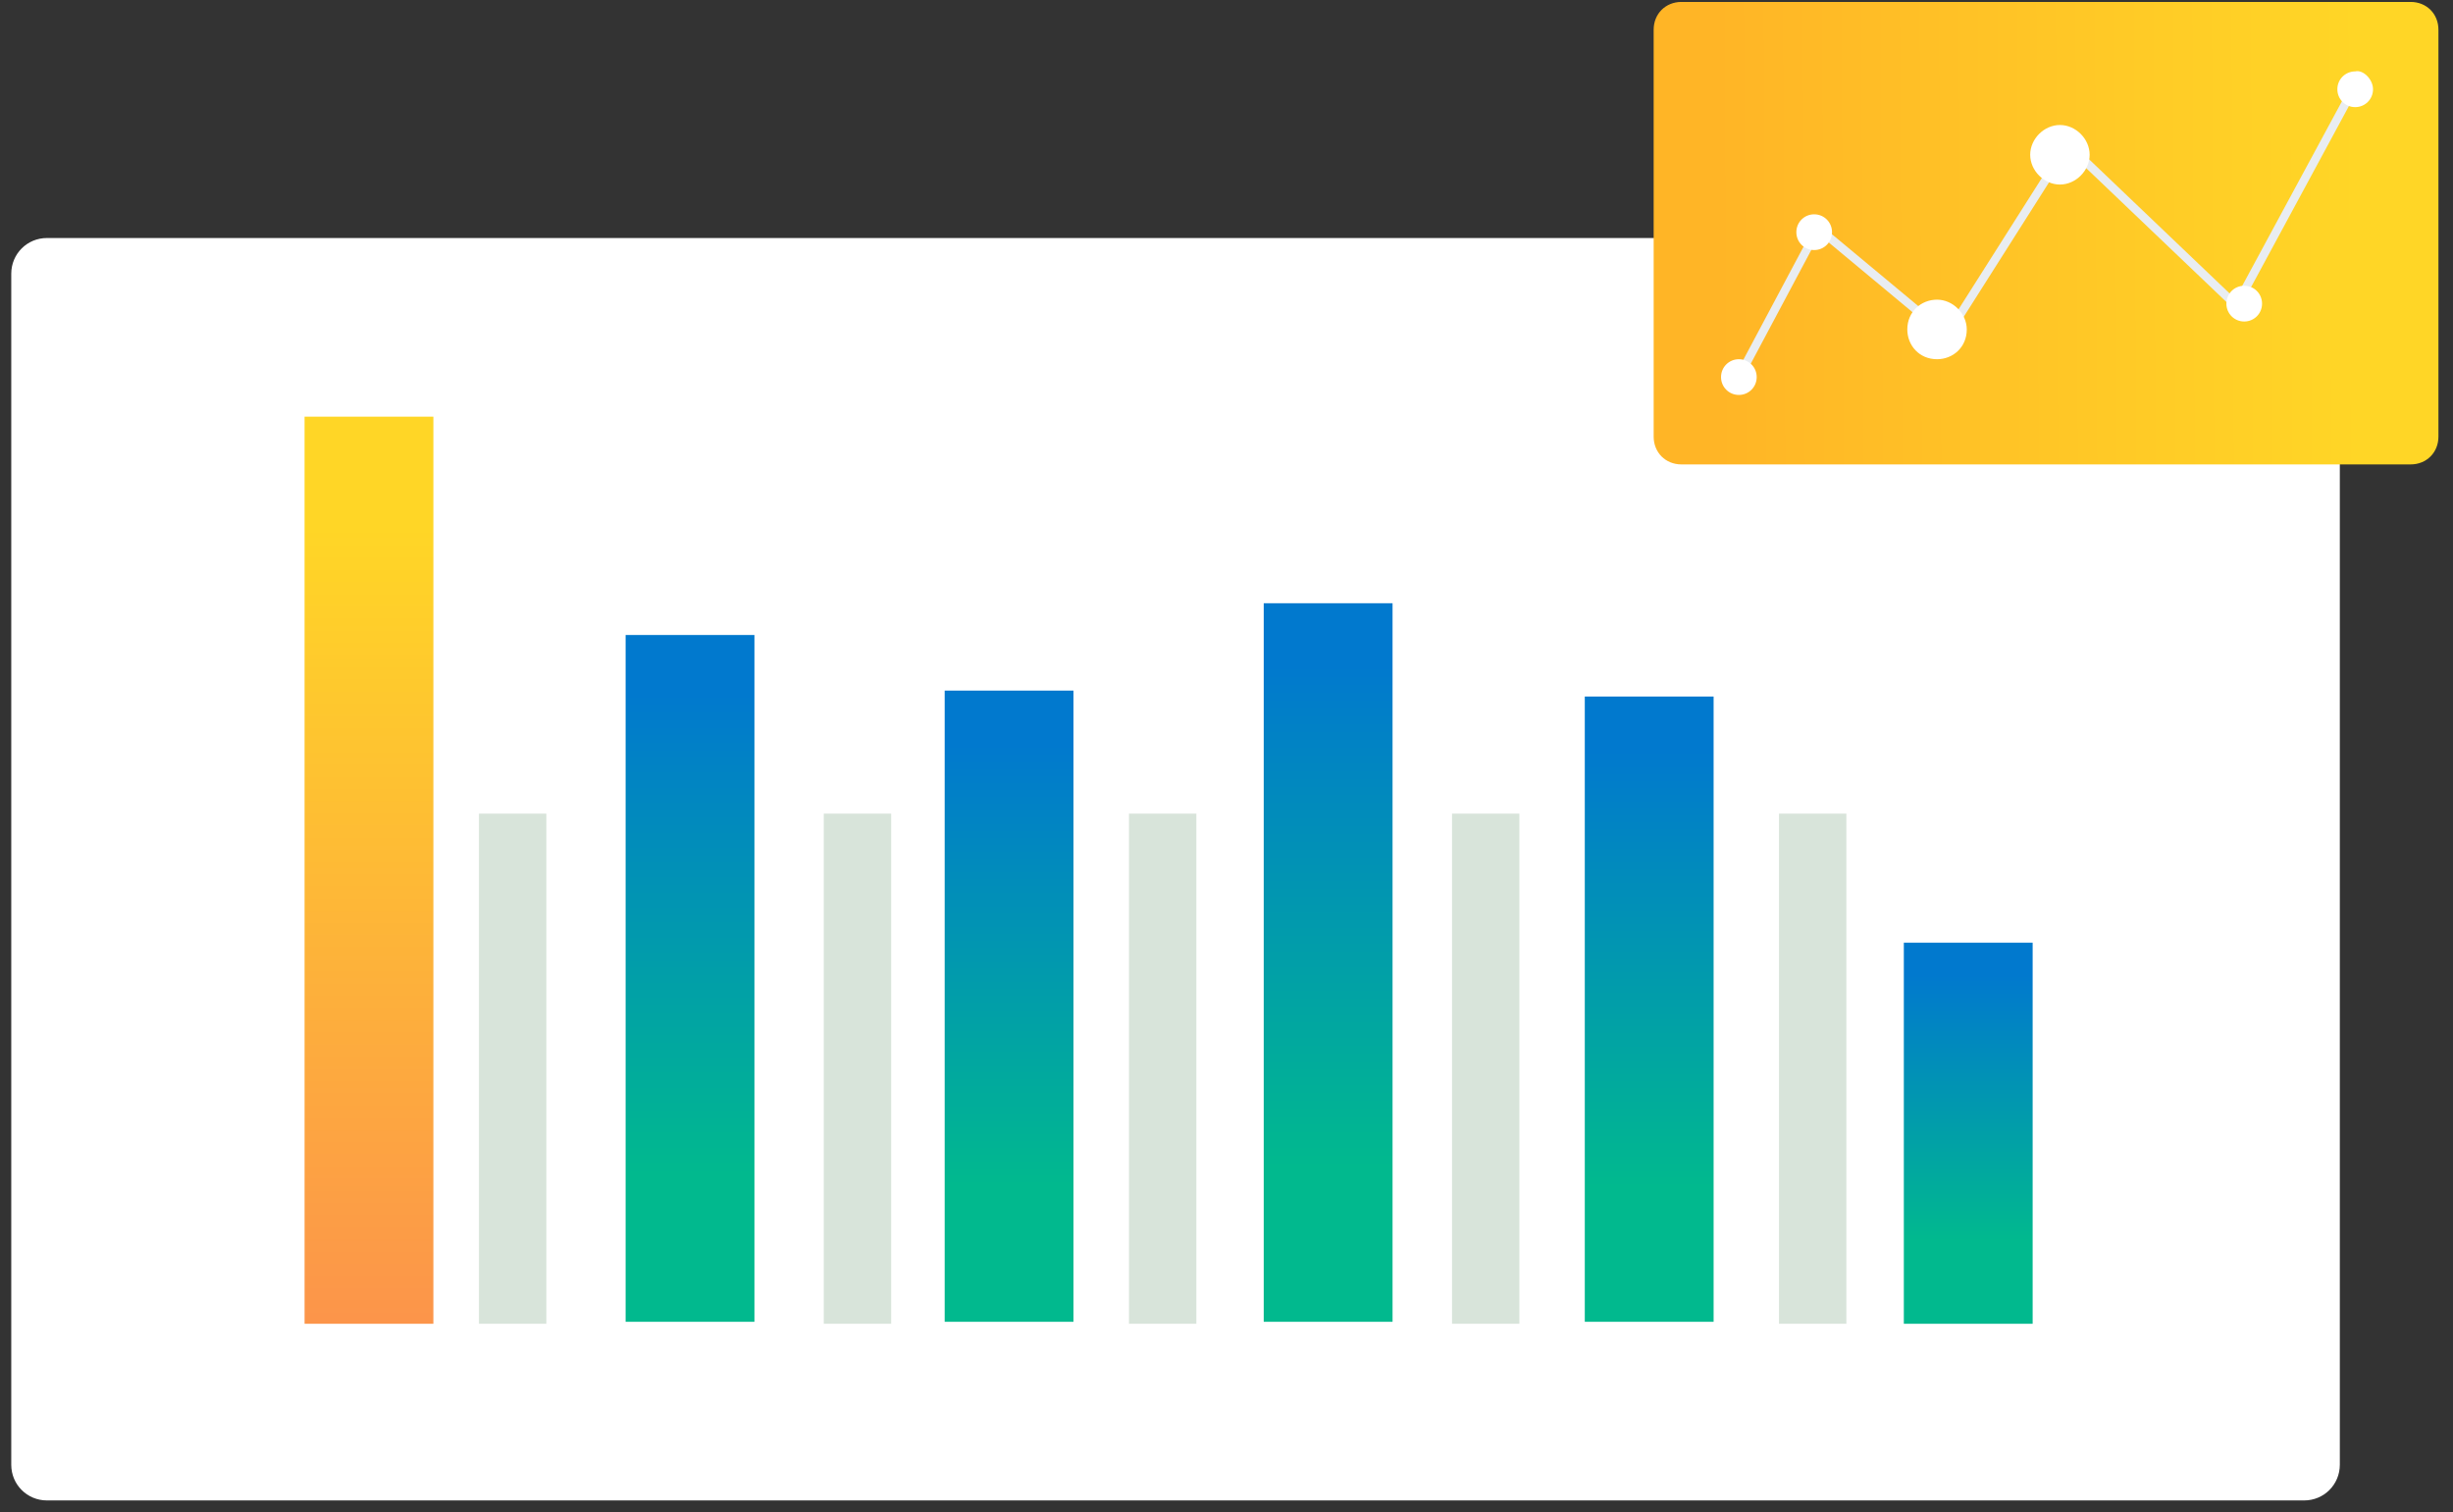
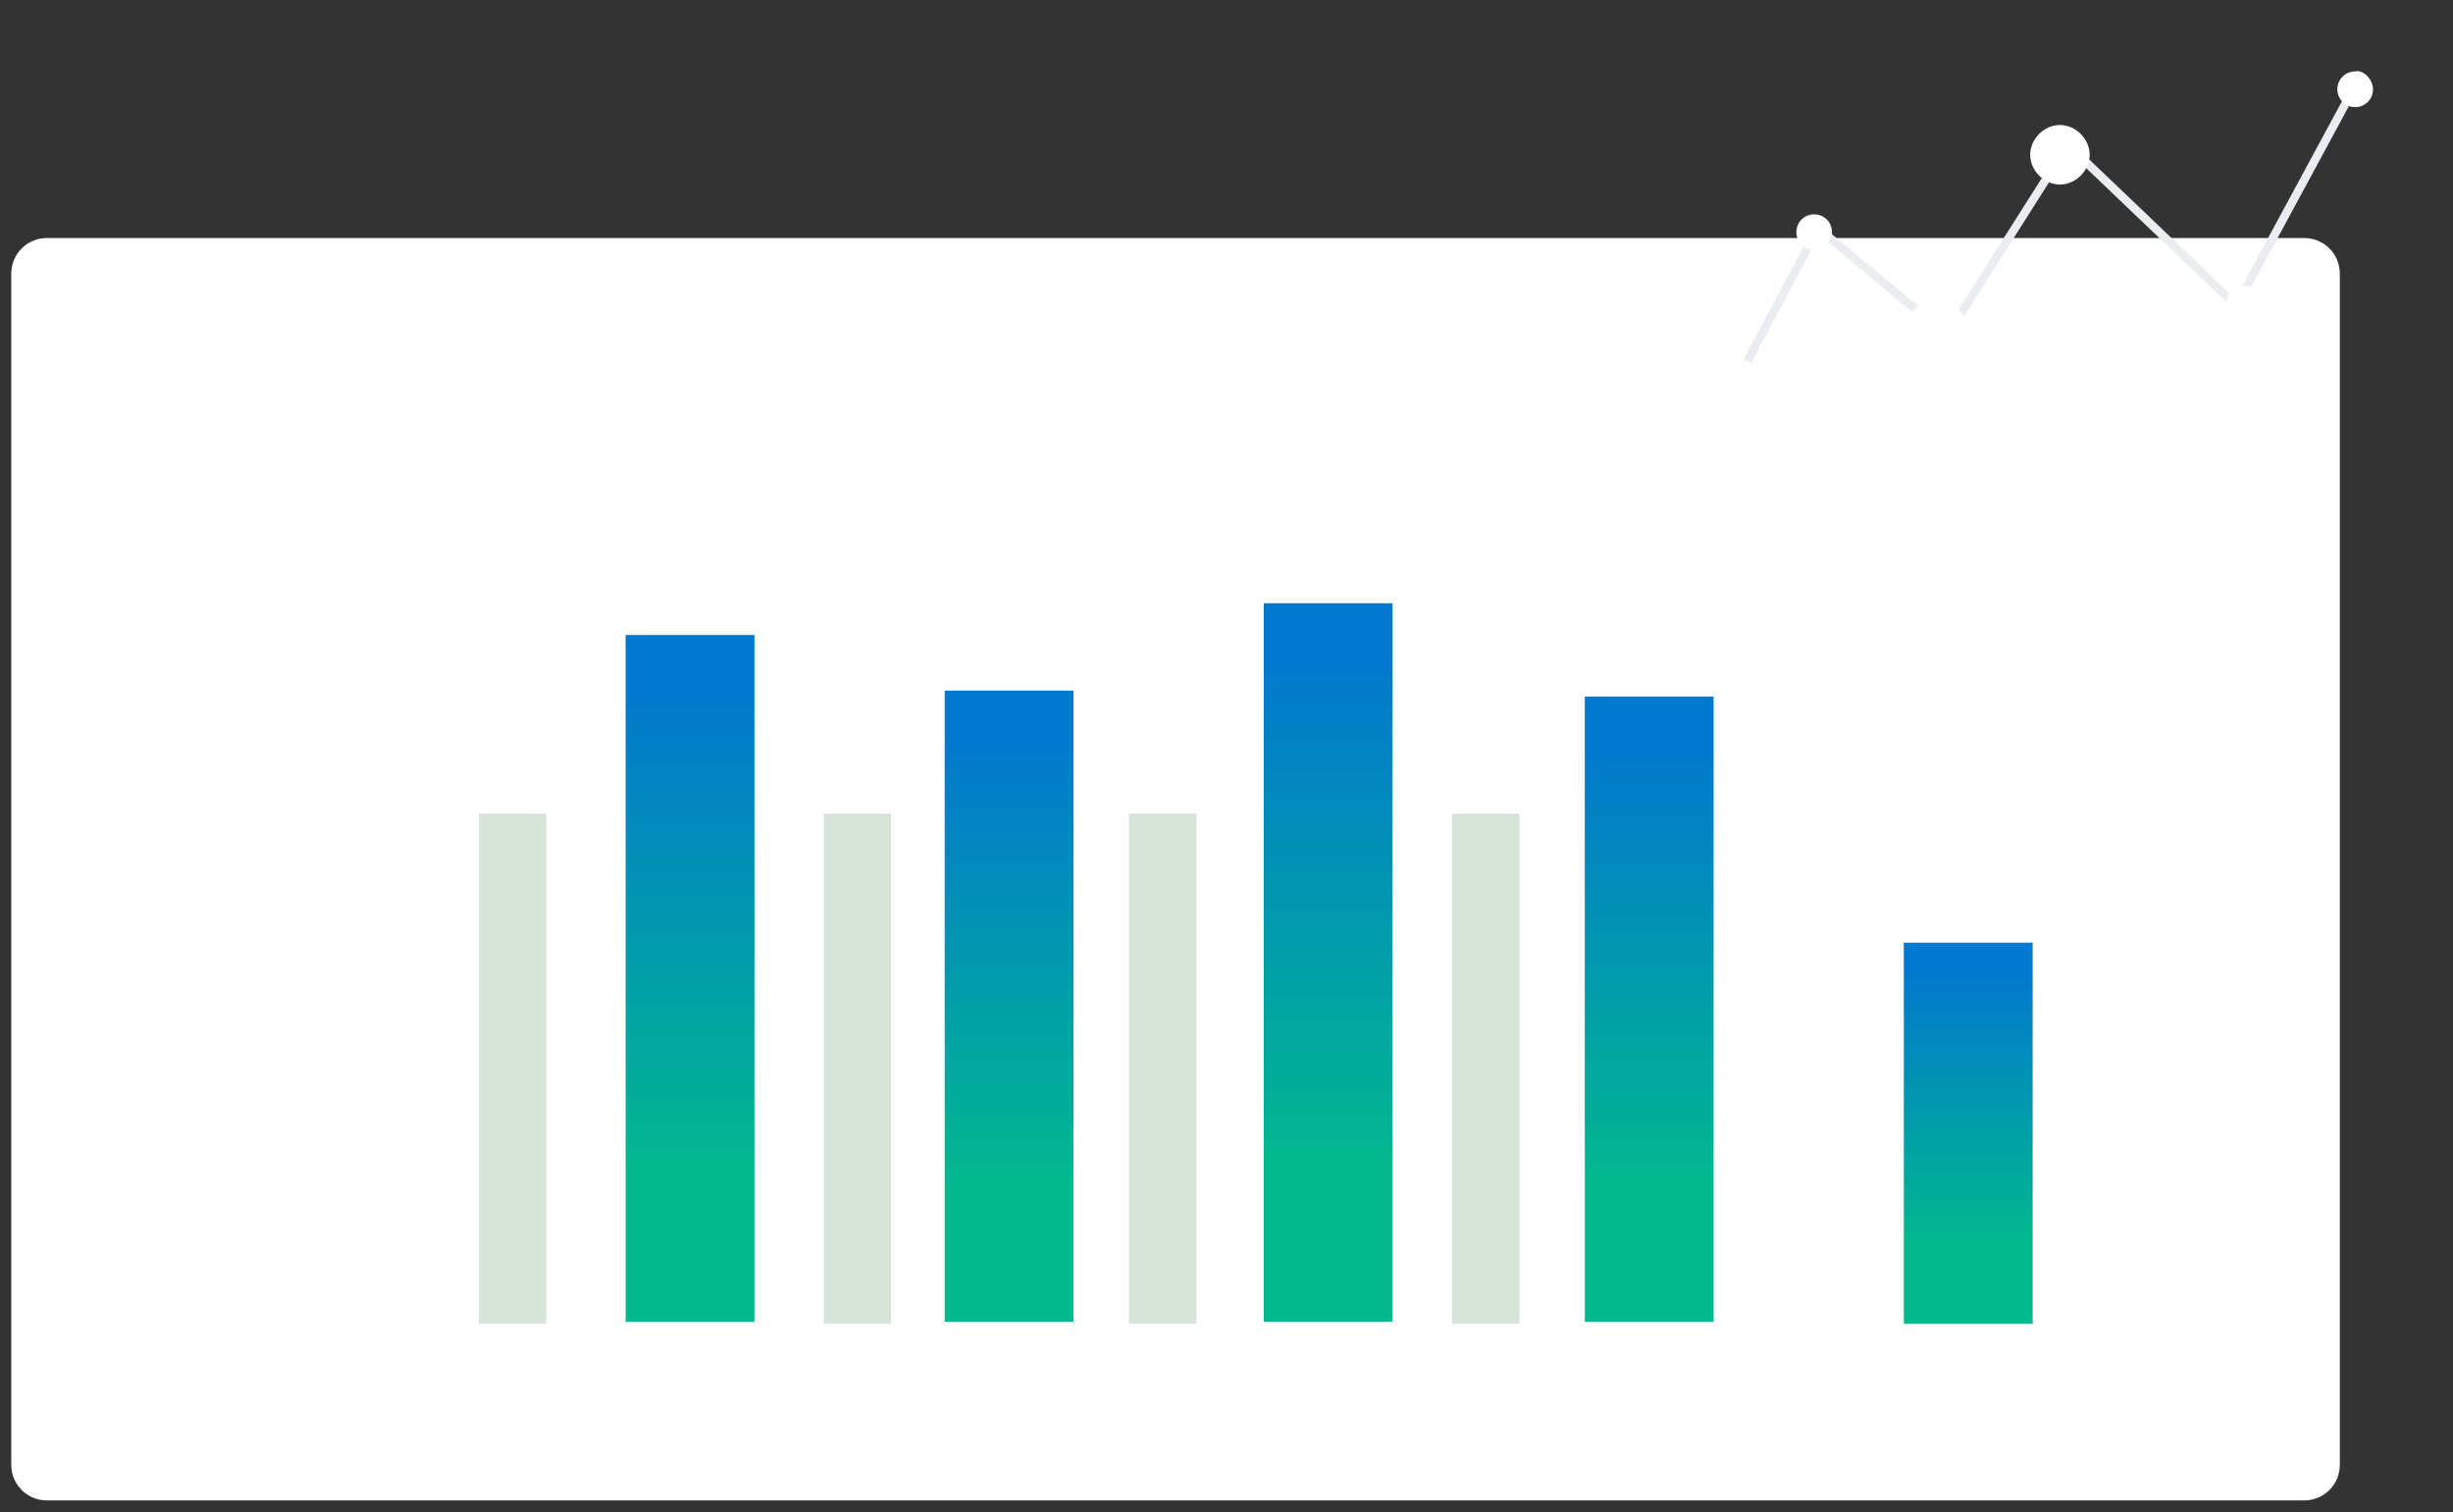
<svg xmlns="http://www.w3.org/2000/svg" width="146" height="90" viewBox="0 0 146 90" fill="none">
  <rect x="0" y="0" width="146" height="90" fill="#333333" stroke="none" />
  <path d="M0.67 87.18C0.67 88.361 1.614 89.306 2.794 89.306H137.141C138.32 89.306 139.264 88.361 139.264 87.18V16.294C139.264 15.112 138.32 14.167 137.141 14.167H2.794C1.614 14.167 0.67 15.112 0.67 16.294V87.18V87.18Z" fill="white" />
  <path d="M120.981 56.108H113.314V78.791H120.981V56.108Z" fill="url(#paint0_linear)" />
  <path d="M101.992 41.458H94.325V78.673H101.992V41.458Z" fill="url(#paint1_linear)" />
  <path d="M82.883 35.905H75.216V78.673H82.883V35.905Z" fill="url(#paint2_linear)" />
  <path d="M63.893 41.104H56.226V78.673H63.893V41.104Z" fill="url(#paint3_linear)" />
  <path d="M44.903 37.795H37.236V78.673H44.903V37.795Z" fill="url(#paint4_linear)" />
-   <path d="M25.794 24.8H18.127V78.791H25.794V24.8Z" fill="url(#paint5_linear)" />
-   <path d="M109.894 48.428H105.884V78.791H109.894V48.428Z" fill="#195F24" fill-opacity="0.17" />
  <path d="M90.432 48.428H86.422V78.791H90.432V48.428Z" fill="#195F24" fill-opacity="0.17" />
  <path d="M71.206 48.428H67.195V78.791H71.206V48.428Z" fill="#195F24" fill-opacity="0.17" />
  <path d="M53.041 48.428H49.031V78.791H53.041V48.428Z" fill="#195F24" fill-opacity="0.17" />
  <path d="M32.518 48.428H28.507V78.791H32.518V48.428Z" fill="#195F24" fill-opacity="0.17" />
-   <path d="M98.424 25.988C98.424 26.933 99.132 27.642 100.075 27.642H143.481C144.425 27.642 145.133 26.933 145.133 25.988V1.769C145.133 0.824 144.425 0.115 143.481 0.115H100.075C99.132 0.115 98.424 0.824 98.424 1.769V25.988Z" fill="url(#paint6_linear)" />
  <path d="M103.496 22.444L108.214 13.583L115.881 19.963L123.076 8.621L133.102 18.191L140.061 5.313" stroke="#E9EDF1" stroke-width="0.5" stroke-miterlimit="10" />
  <path d="M104.557 22.444C104.557 23.035 104.085 23.507 103.495 23.507C102.906 23.507 102.434 23.035 102.434 22.444C102.434 21.853 102.906 21.381 103.495 21.381C104.085 21.381 104.557 21.853 104.557 22.444Z" fill="white" />
  <path d="M109.04 13.819C109.04 14.41 108.568 14.883 107.978 14.883C107.388 14.883 106.917 14.41 106.917 13.819C106.917 13.229 107.388 12.756 107.978 12.756C108.568 12.756 109.04 13.229 109.04 13.819Z" fill="white" />
  <path d="M117.06 19.609C117.06 20.672 116.234 21.381 115.291 21.381C114.229 21.381 113.521 20.554 113.521 19.609C113.521 18.545 114.347 17.836 115.291 17.836C116.234 17.836 117.06 18.663 117.06 19.609Z" fill="white" />
  <path d="M124.374 9.212C124.374 10.157 123.548 10.984 122.604 10.984C121.661 10.984 120.835 10.157 120.835 9.212C120.835 8.267 121.661 7.44 122.604 7.44C123.548 7.44 124.374 8.267 124.374 9.212Z" fill="white" />
  <path d="M134.635 18.073C134.635 18.663 134.163 19.136 133.573 19.136C132.984 19.136 132.512 18.663 132.512 18.073C132.512 17.482 132.984 17.009 133.573 17.009C134.163 17.009 134.635 17.482 134.635 18.073Z" fill="white" />
  <path d="M141.24 5.313C141.24 5.904 140.769 6.376 140.179 6.376C139.589 6.376 139.117 5.904 139.117 5.313C139.117 4.722 139.589 4.25 140.179 4.25C140.651 4.132 141.24 4.722 141.24 5.313Z" fill="white" />
  <defs>
    <linearGradient id="paint0_linear" x1="117.154" y1="78.84" x2="117.154" y2="56.121" gradientUnits="userSpaceOnUse">
      <stop offset="0.217" stop-color="#01B98E" />
      <stop offset="0.915" stop-color="#0179CE" />
    </linearGradient>
    <linearGradient id="paint1_linear" x1="98.164" y1="78.753" x2="98.164" y2="41.479" gradientUnits="userSpaceOnUse">
      <stop offset="0.217" stop-color="#01B98E" />
      <stop offset="0.915" stop-color="#0179CE" />
    </linearGradient>
    <linearGradient id="paint2_linear" x1="79.055" y1="78.765" x2="79.055" y2="35.93" gradientUnits="userSpaceOnUse">
      <stop offset="0.217" stop-color="#01B98E" />
      <stop offset="0.915" stop-color="#0179CE" />
    </linearGradient>
    <linearGradient id="paint3_linear" x1="60.065" y1="78.754" x2="60.065" y2="41.125" gradientUnits="userSpaceOnUse">
      <stop offset="0.217" stop-color="#01B98E" />
      <stop offset="0.915" stop-color="#0179CE" />
    </linearGradient>
    <linearGradient id="paint4_linear" x1="41.075" y1="78.761" x2="41.075" y2="37.819" gradientUnits="userSpaceOnUse">
      <stop offset="0.217" stop-color="#01B98E" />
      <stop offset="0.915" stop-color="#0179CE" />
    </linearGradient>
    <linearGradient id="paint5_linear" x1="21.981" y1="78.753" x2="21.981" y2="24.796" gradientUnits="userSpaceOnUse">
      <stop offset="0.005" stop-color="#FC954A" />
      <stop offset="0.878" stop-color="#FFD626" />
    </linearGradient>
    <linearGradient id="paint6_linear" x1="90.234" y1="14.169" x2="145.084" y2="13.877" gradientUnits="userSpaceOnUse">
      <stop offset="0.217" stop-color="#FFB526" />
      <stop offset="0.915" stop-color="#FFD626" />
    </linearGradient>
  </defs>
</svg>